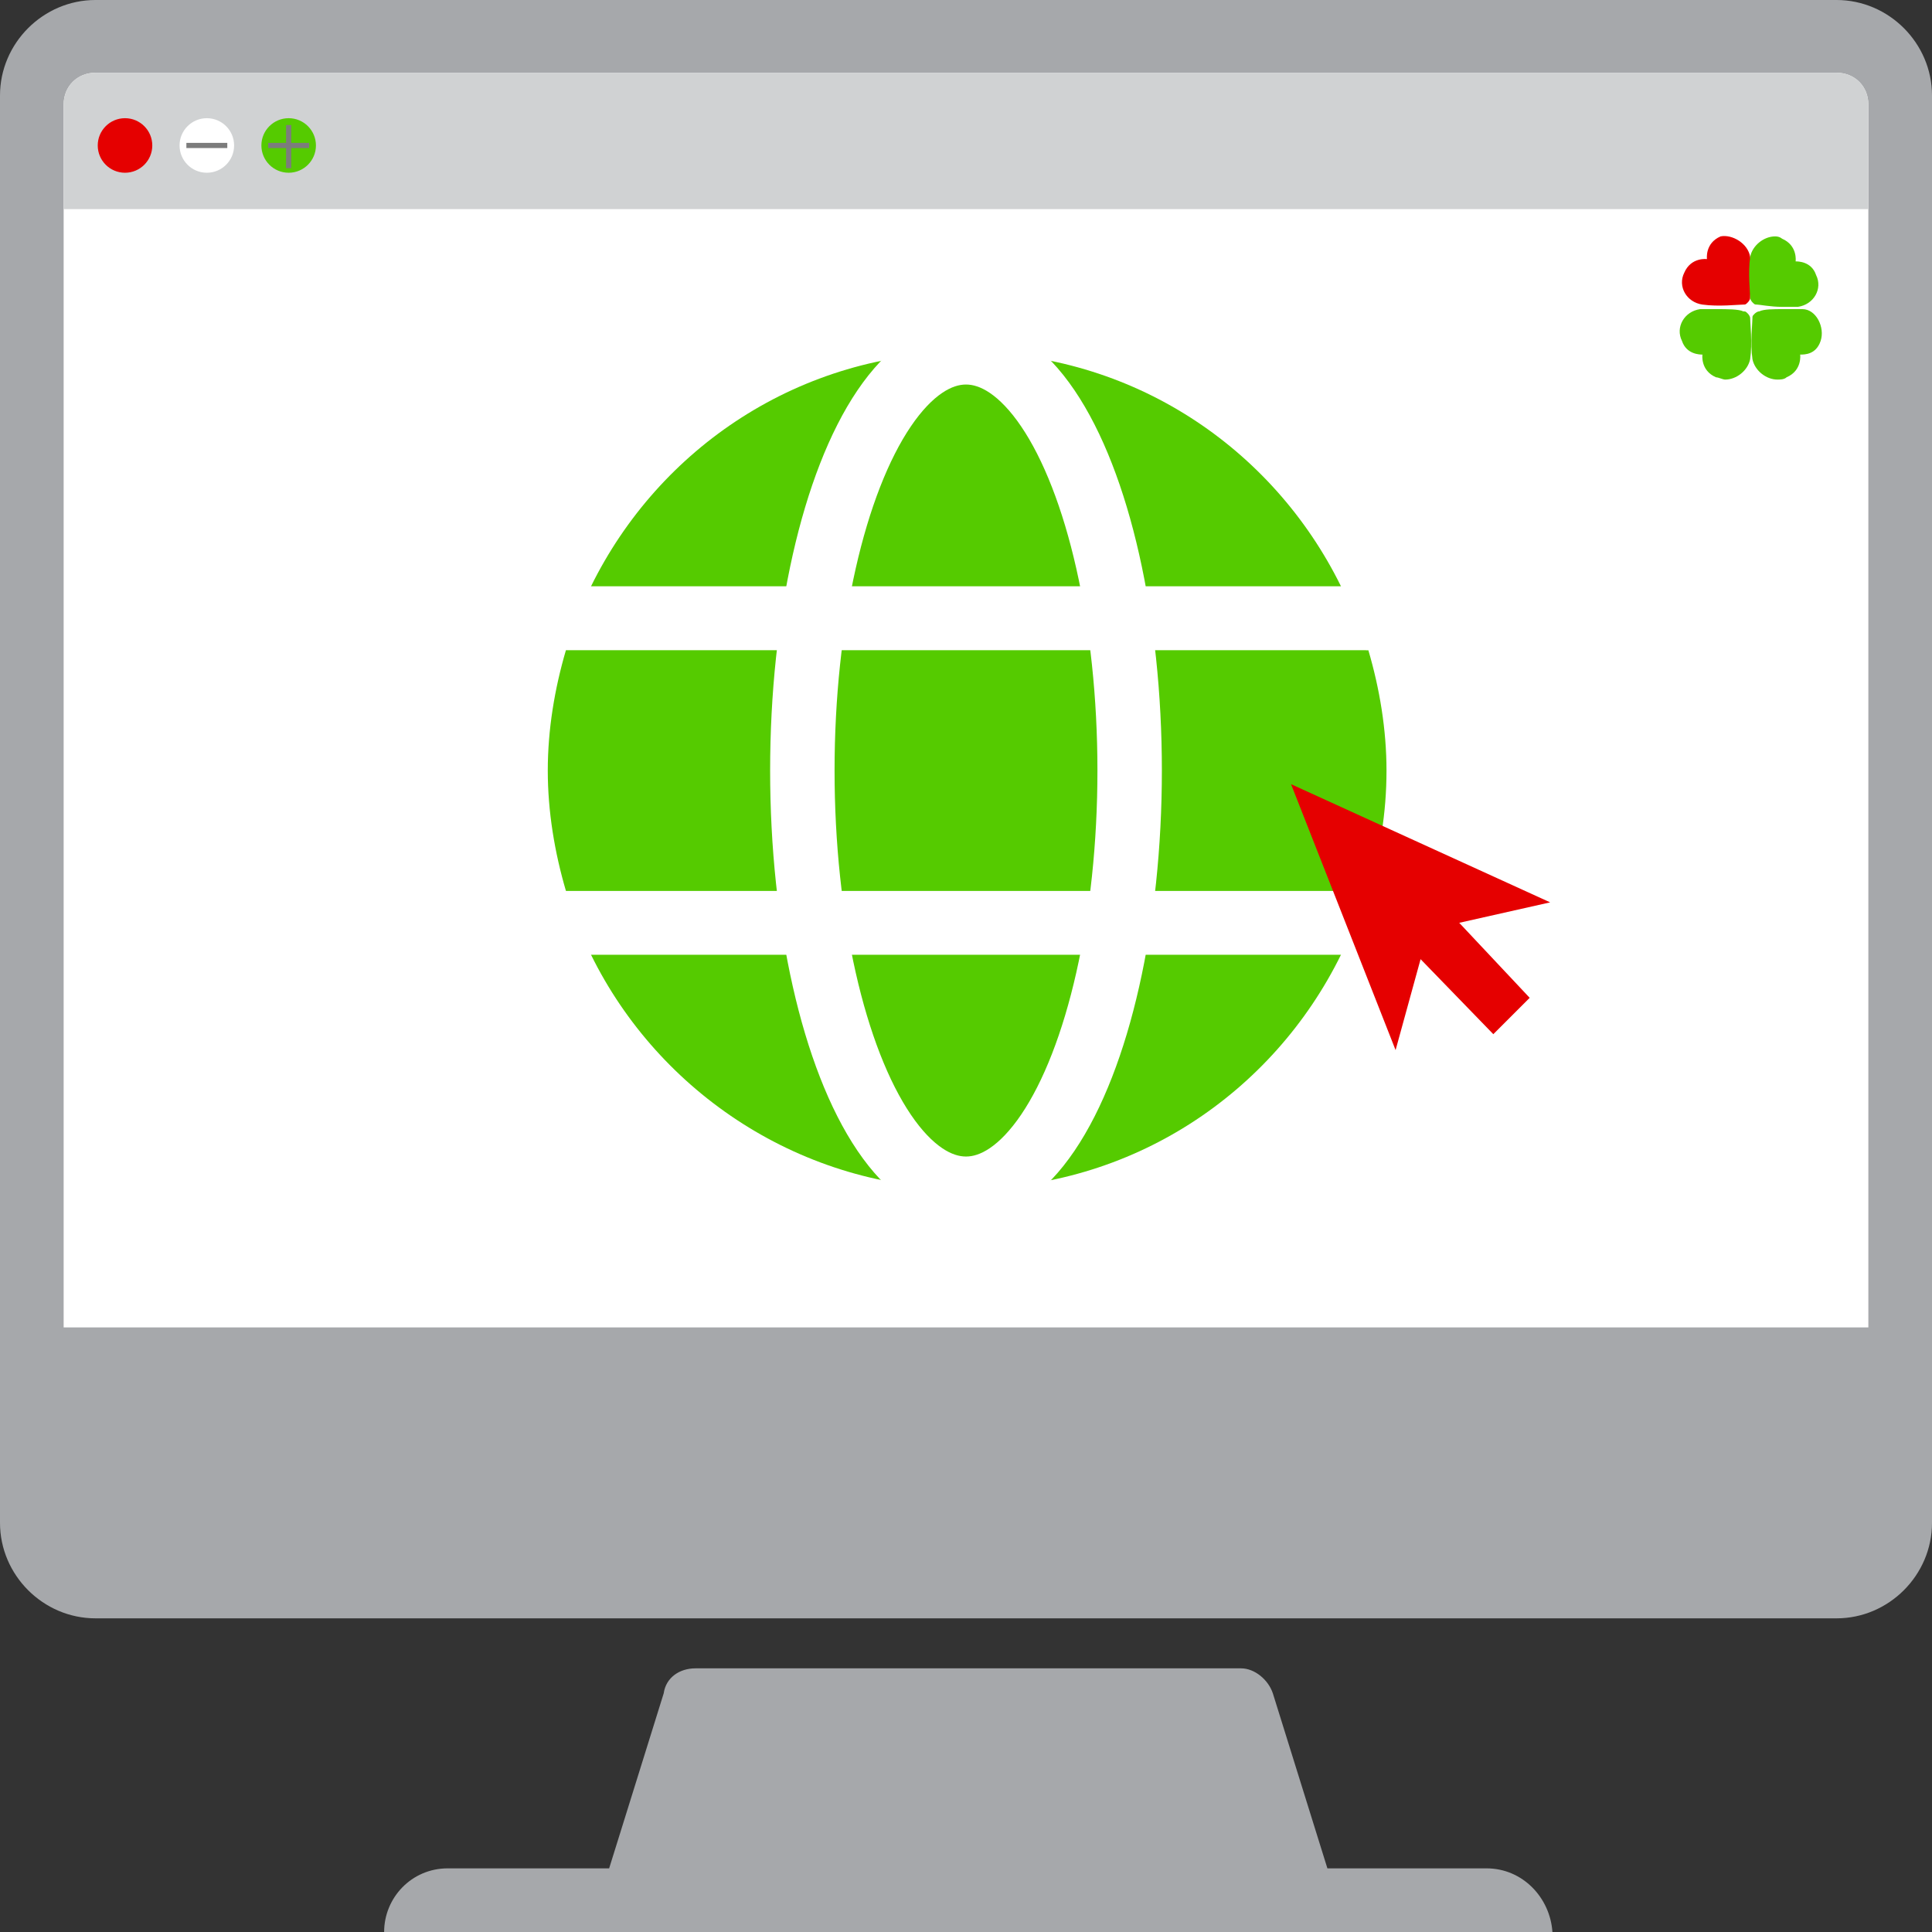
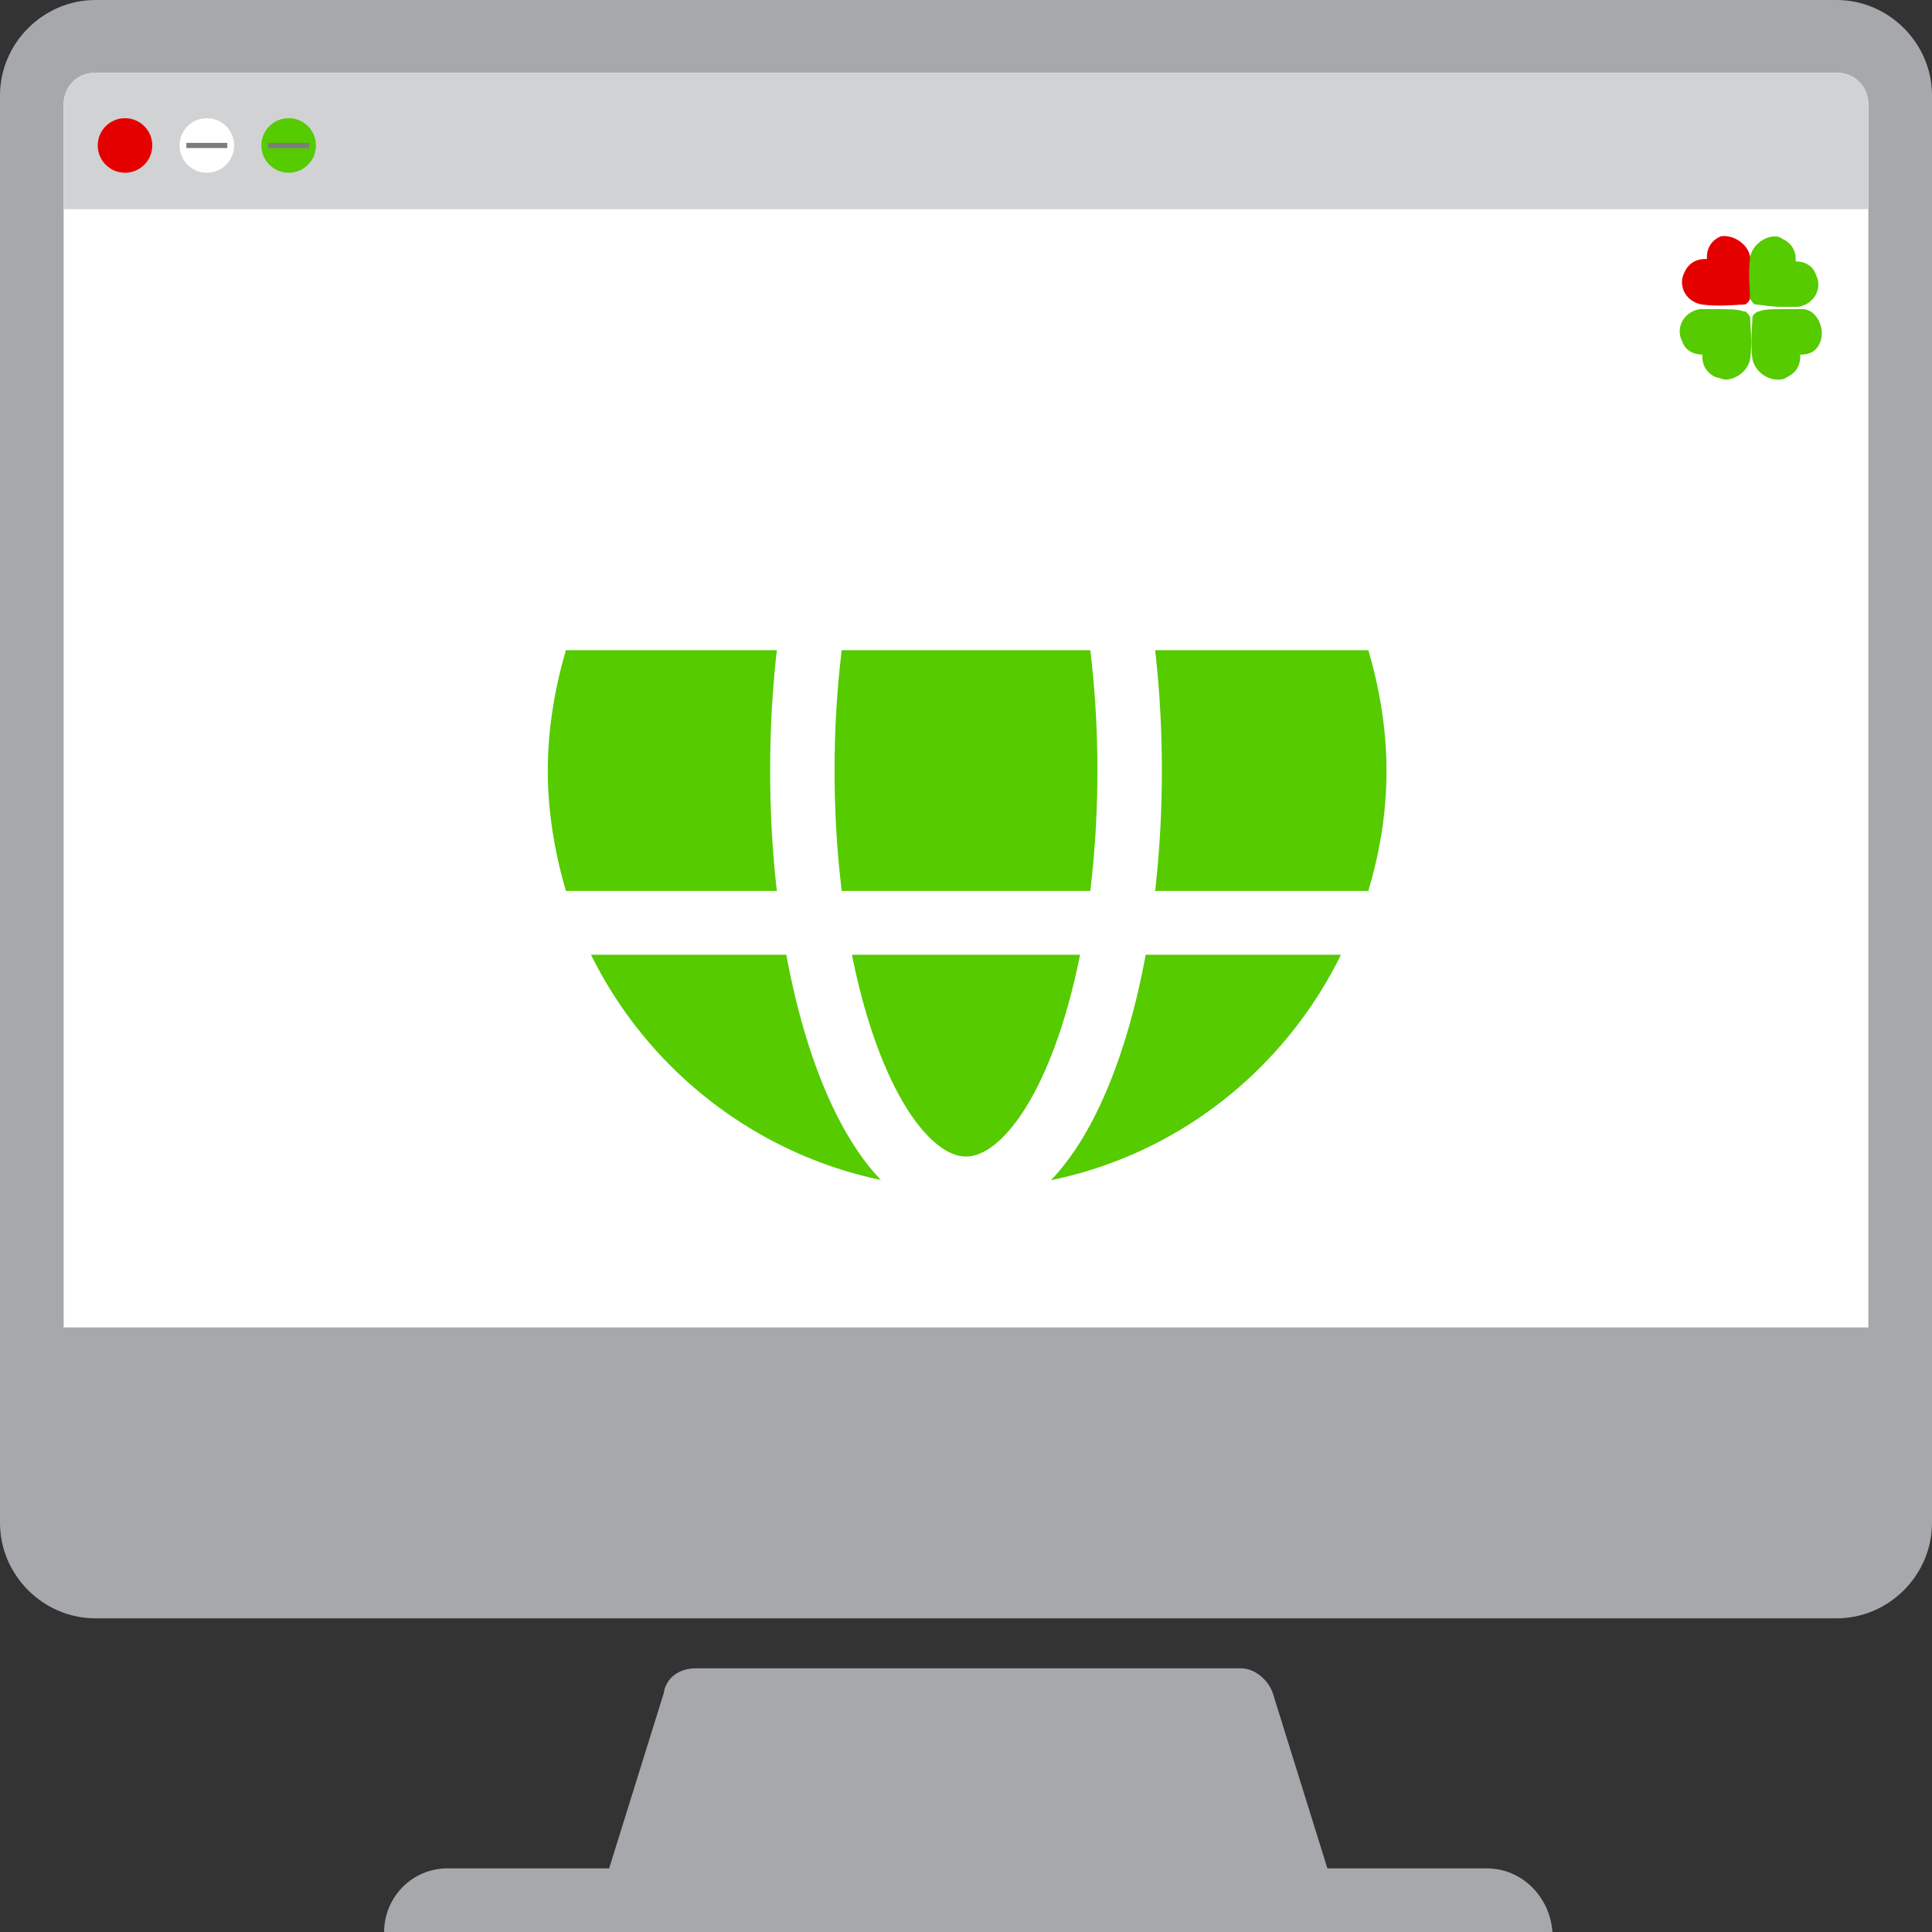
<svg xmlns="http://www.w3.org/2000/svg" version="1.1" id="Layer_1" x="0px" y="0px" viewBox="0 0 85 85" style="enable-background:new 0 0 85 85;" xml:space="preserve">
  <rect x="0" y="0" width="85" height="85" fill="#333333" stroke="none" />
  <style type="text/css"> .st0{fill:#A6A8AB;} .st1{fill:#FFFFFF;} .st2{fill:#D0D2D3;} .st3{fill:#E50000;} .st4{fill:#55CB00;} .st5{fill:none;stroke:#7C7C7C;stroke-width:0.227;stroke-miterlimit:10;} .st6{fill:none;stroke:#FFFFFF;stroke-width:2.835;stroke-miterlimit:10;} </style>
  <g>
    <path class="st0" d="M85,4.2V67c0,2.3-1.9,4.2-4.2,4.2H4.2C1.9,71.2,0,69.3,0,67V4.2C0,1.9,1.9,0,4.2,0h76.6C83.1,0,85,1.9,85,4.2z M65.4,82.2h-7L56,74.5c-0.2-0.6-0.8-1.1-1.4-1.1h-24c-0.7,0-1.3,0.4-1.4,1.1l-2.4,7.7h-7.1c-1.6,0-2.8,1.3-2.8,2.8h51.4 C68.2,83.5,67,82.2,65.4,82.2z" />
    <path class="st1" d="M82.2,4.6v53.8H2.8V4.6c0-0.8,0.6-1.4,1.4-1.4h76.6C81.6,3.2,82.2,3.8,82.2,4.6z" />
    <path class="st2" d="M82.2,4.6v4.6H2.8V4.6c0-0.8,0.6-1.4,1.4-1.4h76.6C81.6,3.2,82.2,3.8,82.2,4.6z" />
    <circle class="st3" cx="5.5" cy="6.4" r="1.2" />
    <circle class="st1" cx="9.1" cy="6.4" r="1.2" />
    <circle class="st4" cx="12.7" cy="6.4" r="1.2" />
    <line class="st5" x1="8.2" y1="6.4" x2="10" y2="6.4" />
    <line class="st5" x1="11.8" y1="6.4" x2="13.6" y2="6.4" />
-     <line class="st5" x1="12.7" y1="7.4" x2="12.7" y2="5.5" />
-     <path class="st4" d="M42.5,15.5c-7.3,0-13.5,4.2-16.5,10.3h33C56,19.7,49.8,15.5,42.5,15.5z" />
    <path class="st4" d="M24.1,33.9c0,1.8,0.3,3.6,0.8,5.3h35.3c0.5-1.7,0.8-3.4,0.8-5.3c0-1.8-0.3-3.6-0.8-5.3H24.9 C24.4,30.3,24.1,32.1,24.1,33.9z" />
    <path class="st4" d="M42.5,52.3C49.8,52.3,56,48.1,59,42H26C29,48.1,35.3,52.3,42.5,52.3z" />
    <path class="st1" d="M15,39.2V42h11c-0.4-0.9-0.8-1.9-1.1-2.8H15z" />
-     <path class="st1" d="M69.4,42v-2.8h-9.3c-0.3,1-0.7,1.9-1.1,2.8H69.4z" />
    <path class="st1" d="M26,42h33c0.4-0.9,0.8-1.9,1.1-2.8H24.9C25.2,40.2,25.6,41.1,26,42z" />
    <path class="st1" d="M70.1,25.8H59c0.4,0.9,0.8,1.9,1.1,2.8h9.9V25.8z" />
    <path class="st1" d="M15.6,25.8v2.8h9.3c0.3-1,0.7-1.9,1.1-2.8H15.6z" />
    <path class="st1" d="M26,25.8c-0.4,0.9-0.8,1.9-1.1,2.8h35.3c-0.3-1-0.7-1.9-1.1-2.8H26z" />
    <ellipse class="st6" cx="42.5" cy="33.9" rx="7.2" ry="18.4" />
-     <polygon class="st3" points="64.2,40.6 68.2,39.7 56.8,34.5 61.4,46.2 62.5,42.2 65.7,45.5 67.3,43.9 " />
    <g>
      <path class="st3" d="M77,11.3c0.1,0.7,0,1.6,0,1.8c0,0.1-0.1,0.2-0.1,0.2c-0.1,0.1-0.1,0.1-0.2,0.1c-0.2,0-1.1,0.1-1.8,0 c-0.7-0.1-1.1-0.8-0.8-1.4c0.3-0.7,1-0.6,1-0.6c0,0,0,0,0,0c0,0,0,0,0,0c0,0-0.1-0.7,0.6-1C76.2,10.3,76.9,10.7,77,11.3z" />
      <path class="st4" d="M78.7,11.5L78.7,11.5L78.7,11.5 M78.1,10.4c-0.5,0-1,0.4-1.1,0.9c-0.1,0.7,0,1.6,0,1.8c0,0.1,0.1,0.2,0.1,0.2 c0.1,0.1,0.1,0.1,0.2,0.1c0.1,0,0.6,0.1,1.1,0.1c0.2,0,0.5,0,0.7,0c0.7-0.1,1.1-0.8,0.8-1.4c-0.2-0.6-0.8-0.6-0.9-0.6c0,0,0,0,0,0 c0,0,0,0,0,0c0,0,0,0,0,0c0,0,0,0,0,0c0,0,0.1-0.7-0.6-1C78.4,10.5,78.3,10.4,78.1,10.4L78.1,10.4z" />
      <path class="st4" d="M75.5,13.6c-0.2,0-0.5,0-0.7,0c-0.7,0.1-1.1,0.8-0.8,1.4c0.2,0.6,0.8,0.6,0.9,0.6c0,0,0,0,0,0c0,0,0,0,0,0 c0,0,0,0,0,0c0,0,0,0,0,0c0,0-0.1,0.7,0.6,1c0.1,0,0.3,0.1,0.4,0.1c0.5,0,1-0.4,1.1-0.9c0.1-0.7,0-1.6,0-1.8 c0-0.1-0.1-0.2-0.1-0.2c-0.1-0.1-0.1-0.1-0.2-0.1C76.5,13.6,76,13.6,75.5,13.6L75.5,13.6z" />
      <path class="st4" d="M78.7,14.3L78.7,14.3L78.7,14.3 M78.5,13.6c-0.5,0-0.9,0-1.1,0.1c-0.1,0-0.2,0.1-0.2,0.1 c-0.1,0.1-0.1,0.1-0.1,0.2c0,0.2-0.1,1.1,0,1.8c0.1,0.5,0.6,0.9,1.1,0.9c0.1,0,0.3,0,0.4-0.1c0.7-0.3,0.6-1,0.6-1c0,0,0,0,0,0 c0,0,0,0,0,0c0,0,0,0,0,0c0,0,0,0,0,0c0.2,0,0.7,0,0.9-0.6c0.2-0.6-0.2-1.4-0.8-1.4C79,13.6,78.8,13.6,78.5,13.6L78.5,13.6z" />
    </g>
  </g>
</svg>